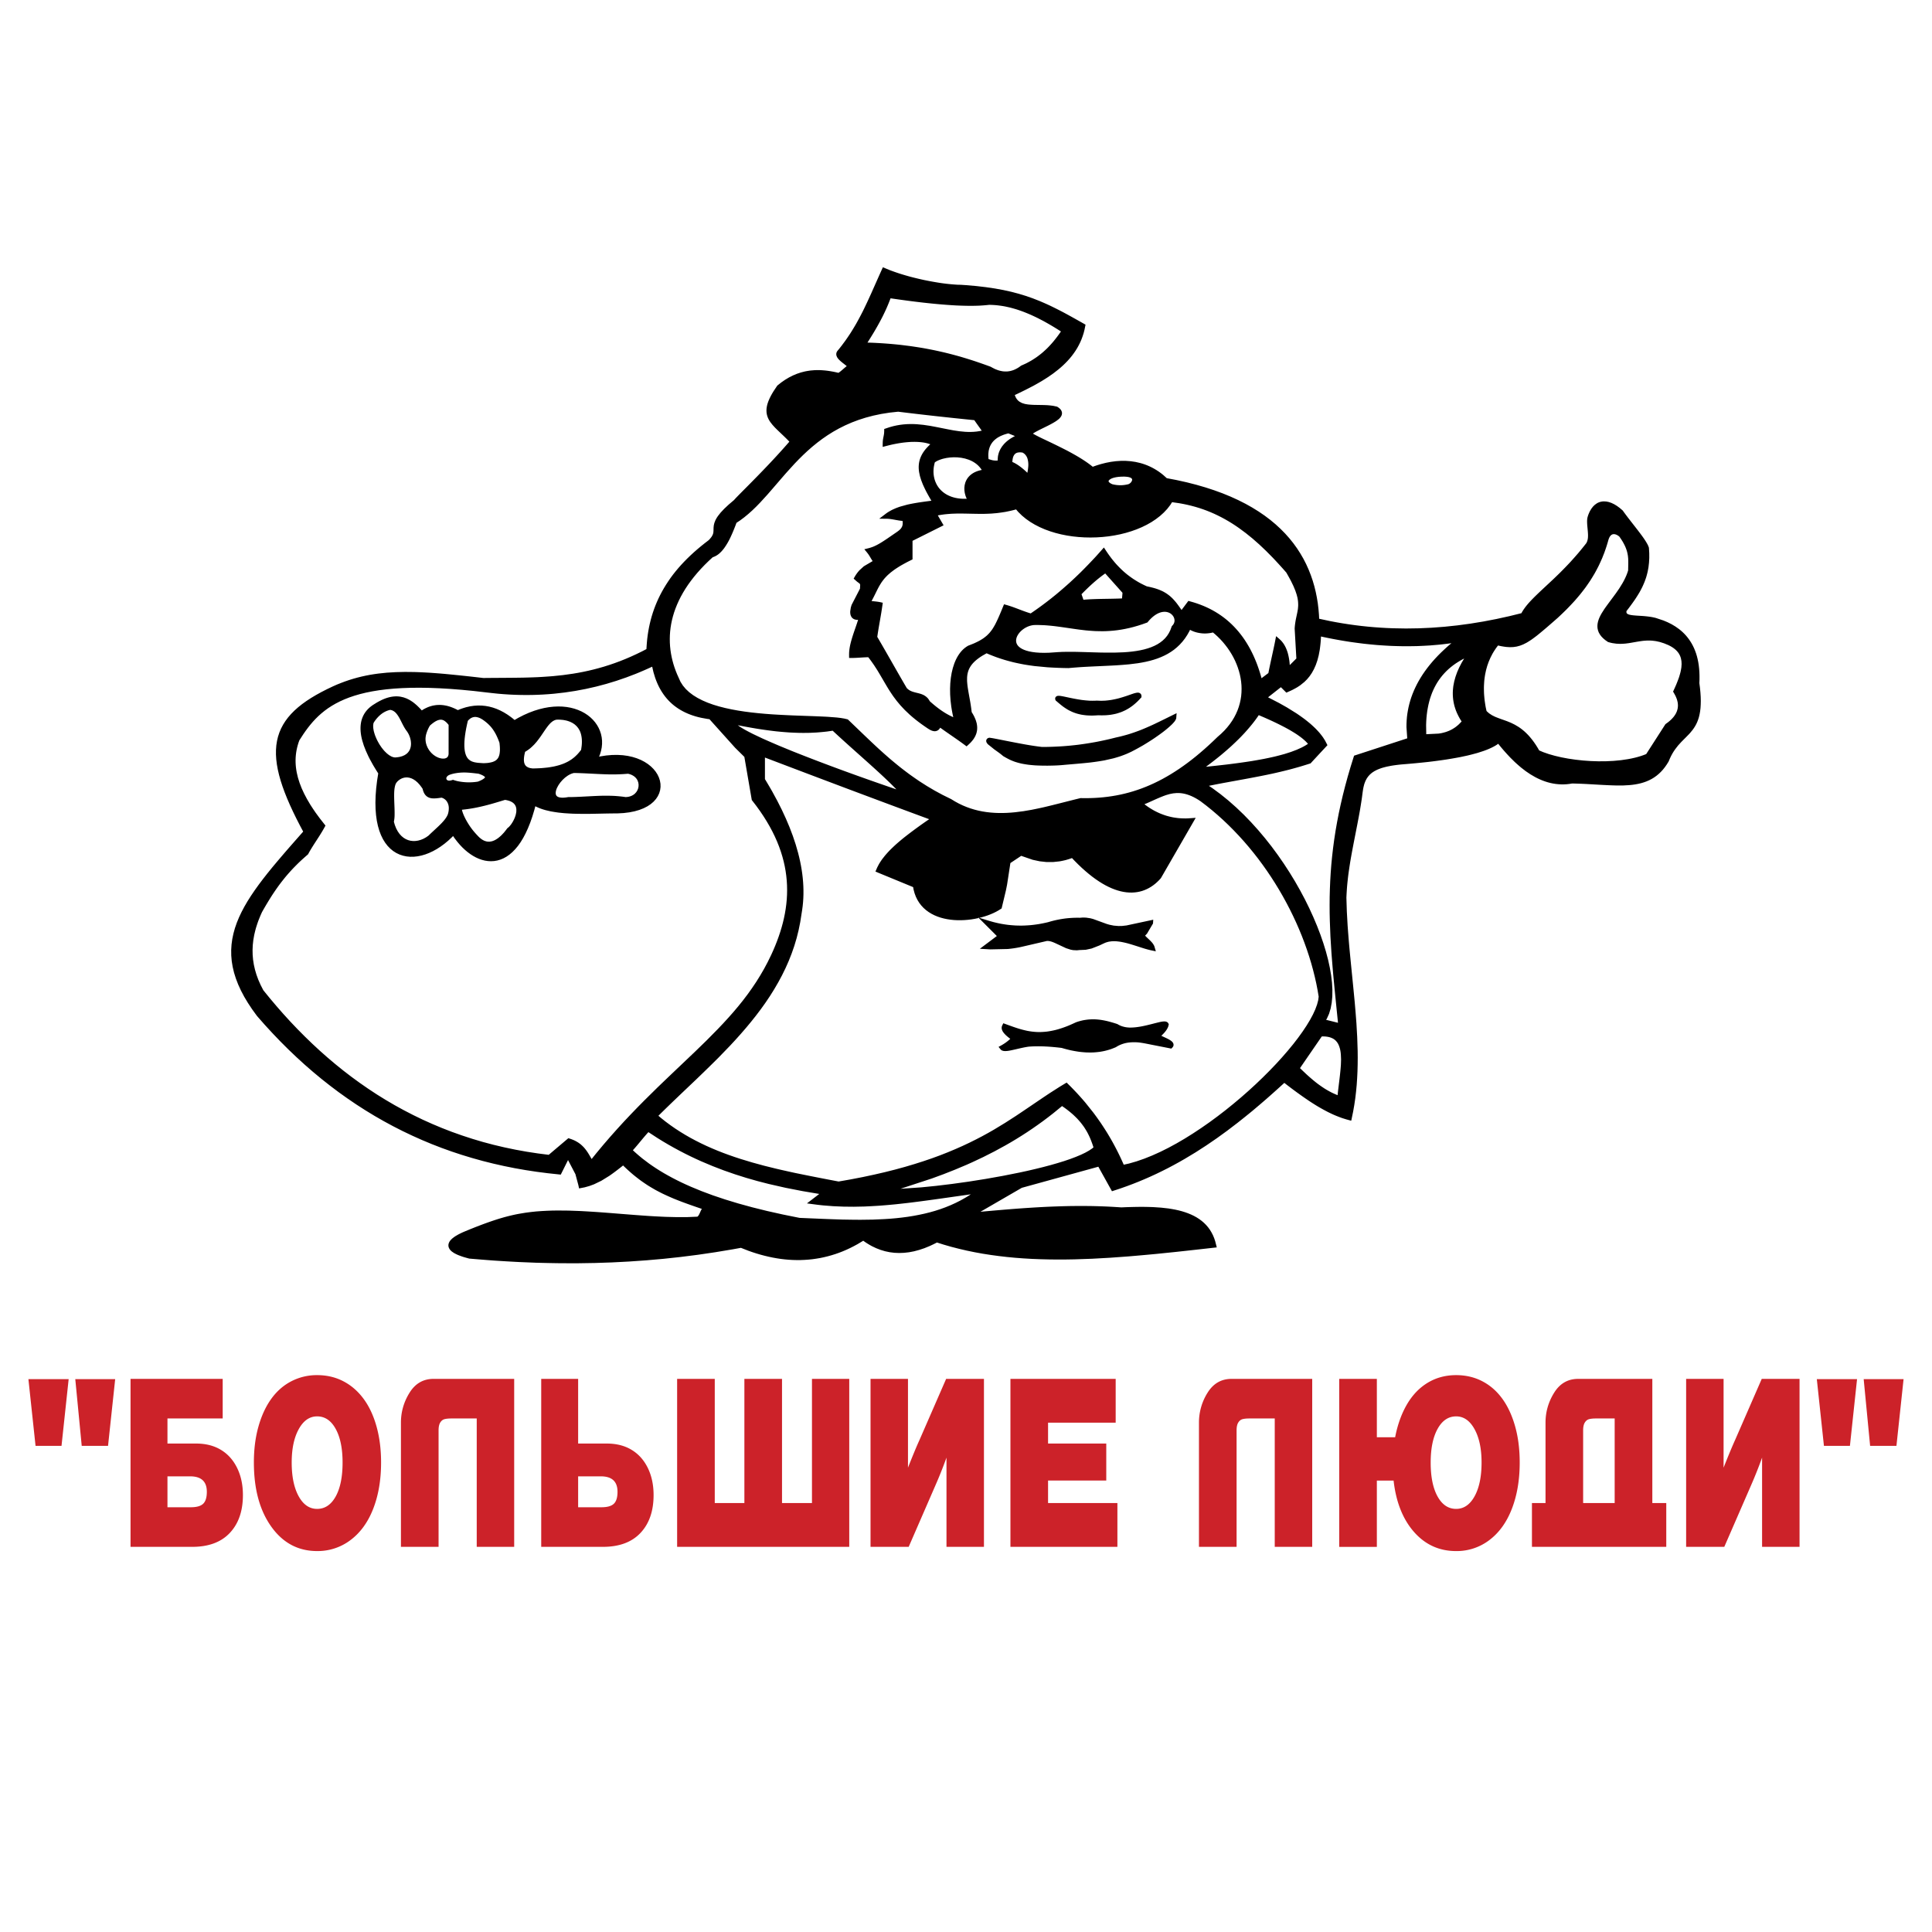
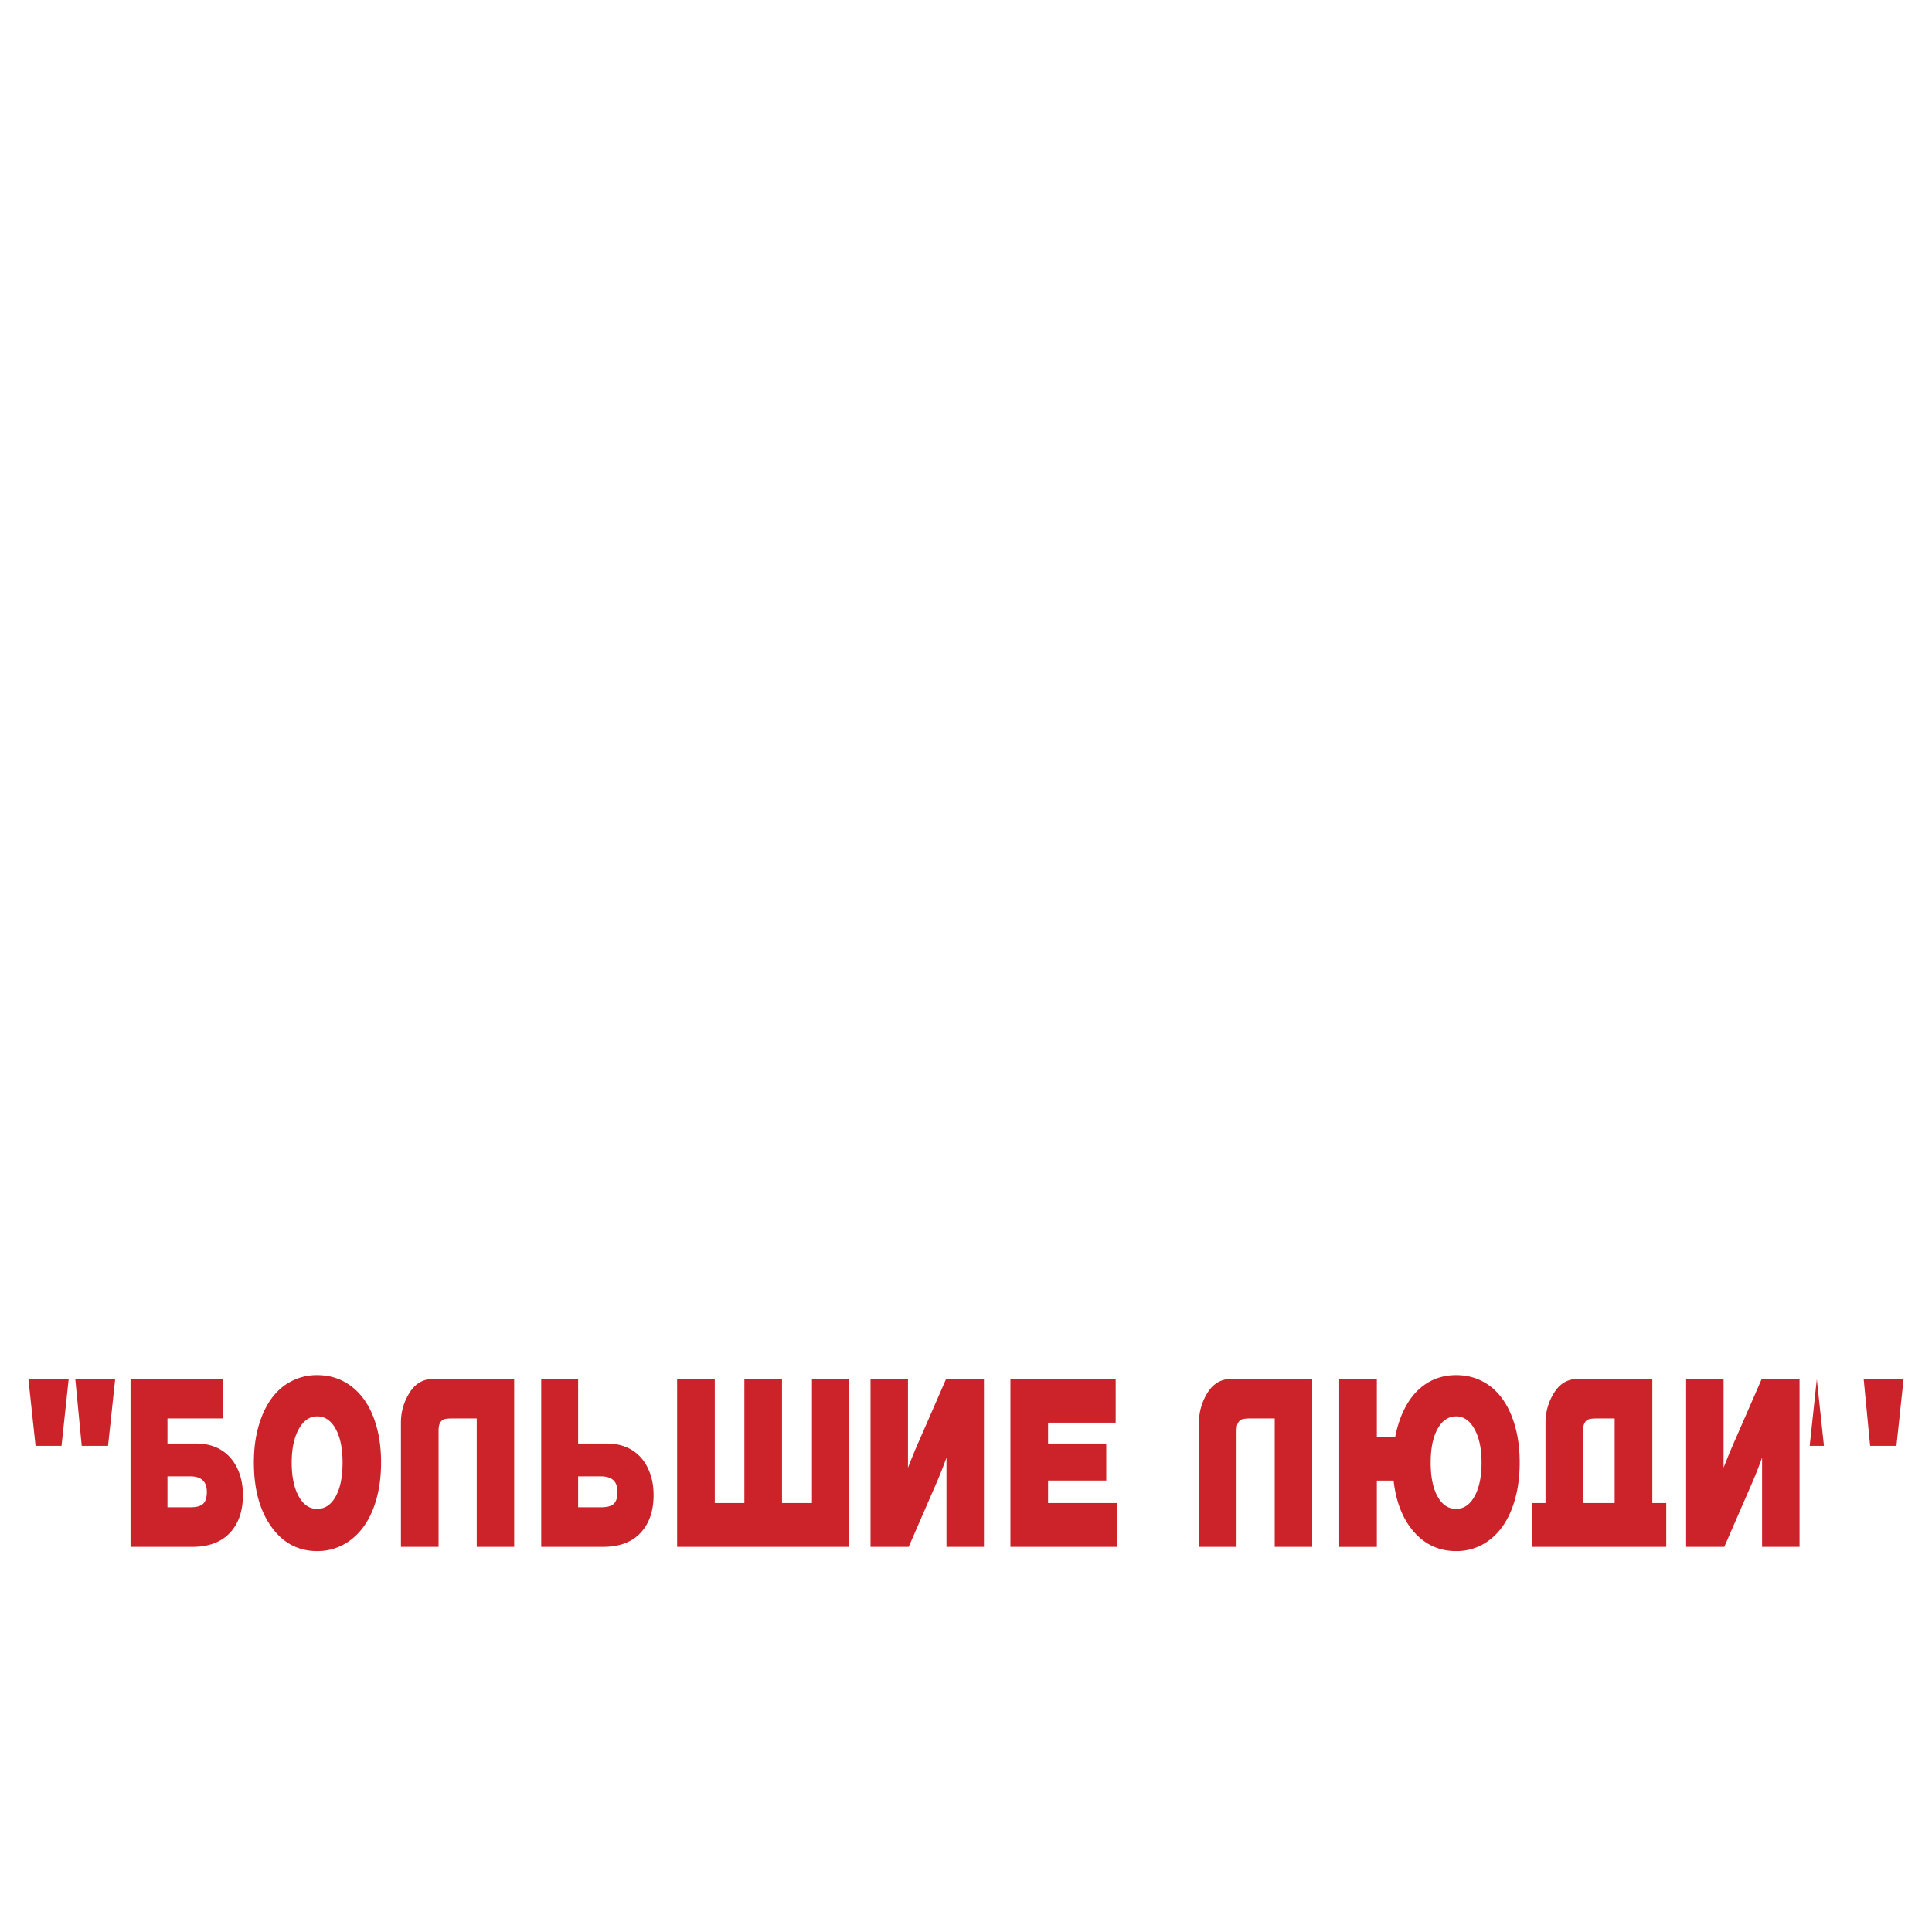
<svg xmlns="http://www.w3.org/2000/svg" width="2500" height="2500" viewBox="0 0 192.756 192.756">
  <g fill-rule="evenodd" clip-rule="evenodd">
    <path fill="#fff" d="M0 0h192.756v192.756H0V0z" />
-     <path d="M6.137 144.256h-2.59l-.713-6.66H6.85l-.713 6.66zm4.642 0H8.154l-.643-6.66h3.981l-.713 6.66zm2.243-6.684h9.196v3.949h-5.51v2.502h2.851c.962 0 1.791.209 2.486.631.695.42 1.234 1.025 1.617 1.811s.574 1.686.574 2.699c0 1.59-.435 2.848-1.304 3.773-.869.928-2.12 1.393-3.755 1.393h-6.153v-16.758h-.002zm3.686 9.723v3.084h2.329c.58 0 .991-.117 1.234-.35.243-.234.365-.631.365-1.191 0-1.029-.556-1.543-1.668-1.543h-2.26zm8.622-1.379c0-1.309.15-2.502.452-3.576s.724-1.996 1.269-2.758 1.21-1.354 1.999-1.764a5.509 5.509 0 0 1 2.59-.621c.974 0 1.852.209 2.634.621.782.41 1.451.996 2.008 1.752.556.756.984 1.674 1.286 2.758.302 1.084.452 2.279.452 3.588 0 1.729-.261 3.264-.782 4.604-.521 1.342-1.271 2.381-2.251 3.121a5.419 5.419 0 0 1-3.347 1.109c-1.888 0-3.414-.809-4.571-2.432-1.158-1.621-1.739-3.754-1.739-6.402zm3.773 0c0 1.402.232 2.523.695 3.365s1.078 1.262 1.842 1.262c.776 0 1.393-.412 1.852-1.238.458-.828.687-1.955.687-3.389 0-1.402-.228-2.521-.687-3.354-.458-.834-1.075-1.25-1.852-1.25-.754 0-1.364.422-1.834 1.273-.469.851-.703 1.96-.703 3.331zm22.198-8.344v16.758h-3.737v-12.809h-2.521c-.289 0-.521.023-.695.07s-.315.16-.426.34c-.11.178-.165.439-.165.781v11.617h-3.755v-12.387c0-1.076.287-2.072.861-2.992.573-.92 1.371-1.379 2.39-1.379h8.048v.001zm2.696 0h3.685v6.451h2.851c.963 0 1.791.209 2.486.631.695.42 1.234 1.025 1.617 1.811.382.785.573 1.686.573 2.699 0 1.59-.434 2.848-1.303 3.773-.869.928-2.121 1.393-3.755 1.393h-6.153v-16.758h-.001zm3.685 9.723v3.084h2.329c.58 0 .991-.117 1.234-.35.243-.234.365-.631.365-1.191 0-1.029-.556-1.543-1.668-1.543h-2.26zm23.329 2.664v-12.387h3.72v16.758H67.557v-16.758h3.755v12.387h2.955v-12.387h3.755v12.387h2.989zm5.842-12.387h3.737v8.857c.486-1.23.869-2.15 1.147-2.758l2.66-6.1h3.773v16.758h-3.738v-8.904a42.796 42.796 0 0 1-1.078 2.709l-2.694 6.195h-3.807v-16.757zm17.713 10.143v2.244h6.918v4.371h-10.672v-16.758h10.5v4.371h-6.746v2.08h5.807v3.691h-5.807v.001zm26.354-10.143v16.758h-3.738v-12.809h-2.52c-.289 0-.521.023-.695.07s-.316.16-.426.34c-.111.178-.166.439-.166.781v11.617h-3.754v-12.387a5.56 5.56 0 0 1 .859-2.992c.574-.92 1.371-1.379 2.391-1.379h8.049v.001zm8.275 5.821c.242-1.264.641-2.361 1.189-3.297.551-.934 1.244-1.65 2.078-2.15.834-.498 1.773-.748 2.816-.748.973 0 1.852.209 2.633.621.783.41 1.445.996 1.99 1.752s.967 1.674 1.27 2.758.451 2.279.451 3.588c0 1.729-.26 3.268-.781 4.615s-1.27 2.387-2.242 3.119a5.373 5.373 0 0 1-3.32 1.1c-1.68 0-3.08-.635-4.199-1.904-1.117-1.271-1.799-2.98-2.041-5.131h-1.67v6.615h-3.754v-16.758h3.754v5.82h1.826zm3.545 2.523c0 1.434.229 2.561.688 3.389.459.826 1.076 1.238 1.852 1.238.764 0 1.379-.42 1.842-1.262s.695-1.963.695-3.365c0-1.371-.234-2.48-.703-3.33-.471-.852-1.08-1.273-1.834-1.273-.775 0-1.393.416-1.852 1.25-.459.832-.688 1.951-.688 3.353zm15.211 4.043h3.146v-8.438h-1.859c-.289 0-.521.023-.695.07s-.314.16-.426.34c-.111.178-.166.439-.166.781v7.247zm6.903 0h1.391v4.371h-13.402v-4.371h1.355v-8.016c0-1.076.287-2.072.861-2.992.572-.92 1.371-1.379 2.389-1.379h7.406v12.387zm3.373-12.387h3.736v8.857c.488-1.23.871-2.15 1.148-2.758l2.66-6.1h3.771v16.758h-3.738v-8.904a44.026 44.026 0 0 1-1.076 2.709l-2.695 6.195h-3.807v-16.757h.001zm16.341 6.684h-2.592l-.711-6.66h4.014l-.711 6.66zm4.641 0h-2.625l-.643-6.66h3.98l-.712 6.66z" fill="#cc2229" />
-     <path d="M23.214 96.465l.136.576.183.584.229.596.276.604.325.615.375.627.425.641.48.66.77.875.774.842.786.82.796.795.808.77.819.748.831.723.842.699.854.674.865.652.876.625.888.604.9.578.911.555.923.529.934.506.946.482.958.457.97.434.981.41.993.385 1.005.361 1.017.336 1.029.312 1.04.289 1.053.264 1.064.24 1.076.217 1.088.191 1.1.168 1.113.143 1.294.139.725-1.451.737 1.406.291 1.082.074.34.563-.109.477-.135.458-.17.724-.35.806-.498c.469-.324.918-.672 1.364-1.027.334.332.684.645 1.043.947.236.191.475.377.719.559.238.17.479.334.725.494.243.15.487.295.736.436.25.135.5.266.754.391a29.7 29.7 0 0 0 1.045.469c.272.111.545.219.82.324.668.25 1.341.484 2.017.713-.134.197-.193.432-.318.633a.582.582 0 0 1-.128.143l-.976.041-1.074.004-1.1-.027a78.943 78.943 0 0 1-1.686-.088c-1.728-.115-3.452-.27-5.178-.393a109.26 109.26 0 0 0-1.713-.102l-1.125-.041-1.106-.01-.545.008-.538.02-.531.029-.524.039-.516.055-.507.066c-.278.045-.557.09-.834.141-.465.092-.921.203-1.377.328l-.351.102c-1.254.383-2.471.859-3.68 1.365a9.92 9.92 0 0 0-.508.248l-.28.164c-.118.08-.227.16-.336.252l-.09.088-.079.09-.067.094-.055.102-.04.105-.022.111-.003.113.018.111.037.107.054.1.067.092.079.086.09.078.212.146c.131.072.261.137.398.197.166.066.331.127.5.184.207.062.415.121.625.176.833.072 1.665.139 2.499.199.83.055 1.659.104 2.49.146l1.667.068c.837.023 1.673.041 2.511.051l1.682.002 1.688-.027 1.695-.057 1.702-.088 1.709-.119 1.716-.15 1.724-.186 1.731-.219 1.739-.256 1.748-.291.804-.146.75.293.408.143.407.131.406.119.405.107.403.096.402.084.4.072.399.061.398.047.396.035.396.023.394.01.393-.002.391-.016.389-.027.388-.039.386-.055.384-.064.382-.08.38-.092.378-.105.377-.117.375-.131.373-.145.371-.158.369-.172.366-.186.365-.197.574-.344c.276.205.568.381.871.547l.425.201.436.168.447.133.457.096.467.059.478.02.486-.018.496-.055.505-.096.513-.137.522-.174.531-.217c.242-.111.48-.225.717-.35l.661.209.769.221.776.199.782.182.787.162.795.145.801.125.807.109.812.094.818.078.826.062.834.049.838.033.846.021.854.01.859-.004.867-.014 1.756-.061 1.783-.1 1.814-.131c.926-.078 1.852-.16 2.777-.248l1.891-.193c1.391-.148 2.777-.305 4.166-.461l-.154-.604-.105-.316-.125-.299-.145-.279-.16-.264-.18-.246-.197-.229-.213-.213-.229-.195-.242-.18-.256-.164-.27-.15-.281-.135-.293-.121-.303-.109-.314-.098-.324-.086-.334-.074-.344-.064-.352-.057-.727-.082-.756-.051a38.58 38.58 0 0 0-1.178-.027c-.547.004-1.092.016-1.637.035l-.404.018a82.525 82.525 0 0 0-1.414-.084c-.475-.02-.951-.035-1.428-.047a78.61 78.61 0 0 0-2.379 0c-.795.018-1.586.045-2.379.082-.951.049-1.9.109-2.85.18-1.203.092-2.406.197-3.607.307l4.129-2.391 7.635-2.105 1.359 2.447.824-.271.621-.219.613-.229.605-.24.598-.25.592-.26.584-.27.578-.281.57-.287.564-.299.559-.307.553-.316 1.086-.654 1.066-.688 1.045-.715 1.027-.744 1.01-.77c.502-.393.996-.791 1.488-1.195.49-.41.977-.824 1.459-1.244.59-.518 1.174-1.041 1.754-1.572a42.667 42.667 0 0 0 2.488 1.812c.271.178.545.352.822.52.34.201.682.391 1.031.57.207.104.412.199.623.295.275.117.549.225.832.324l.418.129.463.125.189-.912.115-.658.098-.664.078-.666.064-.67.045-.674.033-.676.018-.678.006-.682-.006-.684-.045-1.373-.078-1.381c-.051-.695-.107-1.389-.168-2.082-.174-1.863-.373-3.723-.545-5.585-.061-.697-.115-1.395-.166-2.093l-.078-1.391-.043-1.38c.014-.333.033-.665.057-.998.037-.443.084-.884.139-1.326.061-.44.125-.878.197-1.316.279-1.643.633-3.271.928-4.911.076-.439.148-.879.213-1.32.055-.384.094-.771.17-1.151l.072-.287c.043-.131.09-.255.146-.381l.121-.224.145-.202.168-.183.195-.167.227-.151.262-.137a6.16 6.16 0 0 1 .463-.18 8.72 8.72 0 0 1 .555-.149l.424-.083c.406-.066.811-.116 1.221-.148.82-.065 1.639-.143 2.455-.233.6-.07 1.195-.149 1.791-.238.484-.077.965-.16 1.445-.253l.699-.15c.334-.08.662-.166.992-.259l.609-.197.285-.106.271-.112.256-.118.24-.124.223-.131.178-.123c.383.485.791.946 1.219 1.393l.42.414c.213.198.43.388.652.575l.451.348.465.315.479.279.244.125.248.114.25.104.256.093.258.081.26.068.266.056.268.042.27.028.275.015h.275l.281-.015.281-.031.256-.042c.4.009.799.022 1.197.04 1.086.055 2.172.136 3.26.159l.646-.003.619-.035.299-.031.293-.042.287-.054.279-.066.271-.081.266-.095.258-.112.252-.129.242-.146.234-.166.225-.185.217-.205.209-.226.197-.248.189-.269.188-.302.127-.305.125-.259.129-.238.135-.219.139-.203.283-.366.295-.326c.293-.302.598-.594.885-.903l.273-.331.129-.18.121-.192.113-.205.102-.221.09-.237.08-.256.064-.275.053-.297.037-.32.021-.345.008-.372-.01-.4-.027-.431-.045-.464-.061-.475.014-.363v-.373l-.012-.359-.025-.345-.037-.33-.049-.317-.062-.304-.072-.29-.084-.278-.096-.266-.104-.252-.115-.241-.123-.229-.133-.218-.141-.206-.148-.196-.154-.184-.162-.174-.168-.164-.174-.154-.178-.145-.371-.262-.383-.228-.395-.197-.4-.169-.766-.255a7.363 7.363 0 0 0-.486-.103c-.262-.04-.521-.068-.785-.09-.387-.027-.777-.039-1.162-.092-.154-.027-.322-.054-.447-.154l-.035-.047a.332.332 0 0 1-.016-.202c.295-.382.582-.769.855-1.168.152-.229.297-.46.438-.697.1-.177.193-.355.283-.537.088-.185.166-.369.242-.558l.137-.387c.061-.202.113-.402.16-.607l.078-.426.051-.445.027-.465-.002-.487-.033-.542c-.033-.1-.07-.191-.115-.287-.223-.425-.508-.812-.795-1.194-.564-.748-1.162-1.471-1.705-2.234l-.301-.256-.277-.203-.271-.165-.268-.128-.262-.091-.26-.053-.252-.014-.123.008-.121.019-.119.028-.115.039-.111.048-.105.059-.199.143-.18.176-.16.207-.141.235c-.113.23-.213.466-.264.718-.012.088-.02.173-.023.262-.006.49.088.974.092 1.464l-.006.169a1.482 1.482 0 0 1-.115.5l-.062.11c-.26.332-.525.659-.797.982-.258.299-.52.594-.785.886-.33.353-.664.698-1.006 1.04-.236.232-.473.461-.713.689-.617.582-1.246 1.152-1.852 1.747-.49.493-.982 1.012-1.311 1.628l-1.199.295-1.303.286-1.297.249-1.295.212-1.291.174-1.289.136-1.283.097-1.281.058-1.277.019-1.276-.022-.635-.026-.635-.036-.635-.046-.633-.056-.633-.067-.631-.077-.631-.088-.629-.098-.629-.108-.627-.119-1.07-.229-.018-.386-.049-.579-.068-.577-.094-.574-.115-.57-.139-.566-.164-.56-.191-.554-.217-.548-.244-.54-.273-.533-.303-.523-.332-.514-.363-.503-.395-.493-.428-.48-.461-.468-.494-.455-.529-.441-.564-.426-.602-.411-.639-.396-.676-.379-.715-.361-.754-.344-.793-.326-.836-.306-.877-.287-.92-.267-.963-.246-1.008-.224-.979-.188-.357-.32-.213-.169-.217-.158-.221-.146-.225-.135-.227-.124-.229-.112-.232-.102-.234-.091-.236-.081-.24-.07-.482-.111-.486-.072-.492-.036h-.494l-.494.033-.496.065-.492.095-.49.124c-.279.082-.555.169-.828.272-.789-.638-1.682-1.146-2.576-1.622a63.563 63.563 0 0 0-1.961-.965c-.457-.217-.92-.43-1.361-.68l-.072-.044c.227-.152.473-.277.715-.401.545-.272 1.104-.522 1.613-.854l.225-.169.098-.09.086-.097.074-.105.057-.118.031-.131v-.14l-.039-.137-.068-.125-.094-.11-.117-.099-.164-.109-.387-.083a8.808 8.808 0 0 0-.531-.061c-.461-.027-.92-.025-1.379-.035a8.983 8.983 0 0 1-.615-.042l-.273-.046a2.938 2.938 0 0 1-.359-.114l-.201-.11-.09-.066-.084-.076-.076-.085-.07-.098-.064-.111-.057-.125-.039-.109a40.319 40.319 0 0 0 1.885-.939c.291-.159.576-.323.861-.492l.557-.352.535-.372.51-.396.246-.208.236-.214.229-.222.221-.229.211-.237.201-.245.189-.253.18-.262.168-.27.154-.28.143-.289.129-.298.113-.308.102-.317.084-.328.104-.51c-.752-.427-1.504-.851-2.266-1.258a40.983 40.983 0 0 0-1.326-.664 33.876 33.876 0 0 0-.992-.438l-.674-.264-.693-.242-.719-.219-.75-.197-.789-.175-.834-.152-.889-.131-.952-.112-1.015-.089-.541-.036-.311-.007a18.976 18.976 0 0 1-1.842-.194 32.348 32.348 0 0 1-1.517-.277c-.447-.097-.89-.202-1.333-.317a30.51 30.51 0 0 1-1.06-.309 25.822 25.822 0 0 1-1.013-.354l-.704-.289c-.39.858-.769 1.721-1.153 2.581-.27.6-.547 1.196-.838 1.786-.213.421-.434.837-.665 1.249-.192.333-.39.66-.596.984-.162.246-.327.488-.497.729l-.358.482c-.139.178-.276.36-.426.529l-.049.074-.038.08-.022.085-.008.086.006.084.018.079.06.142.082.123c.248.304.581.517.879.767-.282.215-.529.473-.824.67a10.997 10.997 0 0 0-1.231-.224c-.193-.02-.384-.035-.578-.044a11.249 11.249 0 0 0-.581.003l-.388.032a8.885 8.885 0 0 0-.584.097l-.39.1-.389.13-.389.162-.389.195-.388.23-.386.266-.41.325-.383.575-.152.254-.132.242-.113.23-.095.221-.077.212-.059.205-.041.197-.024.191-.006.185.01.18.027.173.043.167.058.161.071.155.083.149.094.145.218.279.25.274c.469.474.974.914 1.43 1.4-1.38 1.597-2.85 3.111-4.337 4.607-.269.27-.538.54-.804.812-.127.131-.255.263-.374.401l-.54.46-.447.42-.349.373-.264.333-.104.153-.087.146-.072.139-.102.261-.057.237-.023.212c-.008.189 0 .376-.032.562l-.043.142a1.873 1.873 0 0 1-.139.252l-.169.209-.104.108-.378.29-.381.305-.367.307-.353.309-.339.312-.325.314-.311.316-.298.319-.284.321-.271.324-.258.327-.245.33-.228.334-.219.336-.207.338-.194.341-.182.344-.17.348-.158.35-.146.354-.135.356-.124.36-.112.363-.101.366-.09.369-.08.373-.069.376-.059.379-.048.383c-.034.341-.062.681-.08 1.023l-.439.229-.559.272-.553.253-.547.235-.542.216-.538.199-.533.182-.529.167-.524.15-.521.137-.517.123-.514.11-.511.098-.508.086-1.009.141-1 .104c-.497.04-.992.073-1.49.1-.494.021-.988.037-1.482.048-1.317.023-2.634.021-3.95.036a165.172 165.172 0 0 0-3.913-.415 78.82 78.82 0 0 0-1.531-.117c-.485-.027-.969-.05-1.455-.065l-.933-.01-.907.021-.884.053-.864.09-.425.06-.422.069-.418.081-.415.092-.413.103-.41.115-.408.126-.406.139-.404.152-.404.161-.403.179-.594.283-.561.287-.528.291-.495.296-.463.302-.43.309-.398.317-.365.326-.333.336-.301.347-.268.359-.235.371-.202.384-.168.398-.135.411-.101.426-.068.44-.034.455-.002.469.03.485.062.501.094.519.125.537.156.557.187.576.217.596.247.618.277.641.307.664.336.689.366.714.312.585c-.525.597-1.05 1.193-1.573 1.792-.515.596-1.024 1.194-1.528 1.799l-.468.578-.445.568-.422.56-.396.553-.371.547-.346.544-.314.54-.285.538-.253.536-.221.536-.186.537-.15.54-.114.542-.075.547-.035.551.006.557.048.563.093.569zm105.35-23.695c.275.158.545.32.811.494.184.125.361.253.537.39.113.093.223.188.33.288.09.088.174.177.256.271l-.18.118-.215.126-.232.122-.51.23-.568.214-.619.198c-.338.095-.676.184-1.016.267-.367.084-.734.162-1.104.235-.391.073-.781.143-1.174.208a71.95 71.95 0 0 1-2.49.344c-.689.081-1.381.156-2.072.227a39.63 39.63 0 0 0 1.49-1.16c.35-.292.695-.59 1.033-.896.326-.301.645-.608.957-.925l.359-.379c.512-.565 1.006-1.154 1.43-1.791 1.015.427 2.015.886 2.977 1.419zm.938-12.791c.012.142.02.279.018.421a5.553 5.553 0 0 1-.031.387c-.057.361-.145.715-.215 1.073-.039.218-.07.433-.092.653l-.014.195.17 2.99-.658.658a5.888 5.888 0 0 0-.211-1.25 4.37 4.37 0 0 0-.186-.488 3.657 3.657 0 0 0-.193-.353 3.425 3.425 0 0 0-.238-.312c-.168-.174-.354-.326-.535-.484-.055.276-.107.553-.164.829-.197.953-.422 1.9-.607 2.854l-.682.512a15.82 15.82 0 0 0-.506-1.544l-.145-.353-.15-.343-.16-.334-.166-.325-.176-.314-.184-.306-.189-.296-.199-.286-.207-.276-.215-.267-.223-.257-.23-.248-.238-.237-.246-.228-.254-.218-.262-.208-.271-.198-.277-.188-.285-.178-.293-.168-.301-.158-.307-.147-.316-.138-.324-.128-.33-.118-.338-.108-.508-.144-.682.91c-.168-.25-.342-.494-.527-.732a7.104 7.104 0 0 0-.363-.411 4.938 4.938 0 0 0-.291-.268 5.482 5.482 0 0 0-.316-.234 5.4 5.4 0 0 0-.346-.203 6.705 6.705 0 0 0-.387-.173 7.24 7.24 0 0 0-.43-.147 10.026 10.026 0 0 0-.805-.193 11.847 11.847 0 0 1-.697-.344 10.9 10.9 0 0 1-.65-.394 11.74 11.74 0 0 1-.588-.427c-.137-.11-.27-.223-.402-.339-.25-.228-.484-.464-.713-.714a13.992 13.992 0 0 1-.416-.496c-.193-.248-.375-.5-.549-.76l-.266-.402c-.275.311-.549.621-.828.928a52.36 52.36 0 0 1-1.48 1.535c-.363.354-.729.701-1.102 1.042-.449.404-.902.798-1.367 1.184l-.467.377a34.503 34.503 0 0 1-2.059 1.51c-.609-.179-1.195-.429-1.791-.642a13.224 13.224 0 0 0-.574-.186l-.297-.083c-.275.671-.543 1.35-.875 1.996a6.992 6.992 0 0 1-.307.515 5.817 5.817 0 0 1-.256.33 4.423 4.423 0 0 1-.289.292 5.37 5.37 0 0 1-.34.266c-.135.089-.27.171-.408.25-.162.084-.326.163-.492.239-.203.086-.407.167-.613.245l-.178.11-.158.116-.149.129-.141.142-.133.153-.124.165-.116.174-.108.185-.1.195-.092.203-.084.212-.145.449-.115.479-.084.507-.053.532-.022.553.008.573.04.589.071.602c.056.358.119.712.201 1.065-.875-.381-1.641-.962-2.347-1.596a1.737 1.737 0 0 0-.22-.323l-.151-.136a2.102 2.102 0 0 0-.241-.155 2.864 2.864 0 0 0-.25-.104c-.311-.101-.634-.149-.941-.265a2.201 2.201 0 0 1-.202-.097 1.407 1.407 0 0 1-.292-.235c-.992-1.693-1.945-3.409-2.939-5.103.111-.79.262-1.576.392-2.363.057-.347.108-.694.157-1.042-.128-.029-.255-.059-.385-.082-.244-.041-.489-.059-.734-.089.248-.442.455-.906.691-1.355.097-.175.197-.344.307-.511.089-.127.182-.249.28-.369.113-.129.229-.249.352-.369l.287-.25.338-.256c.203-.14.408-.272.619-.401.256-.148.513-.288.775-.425l.438-.218v-1.852l3.099-1.549-.576-.989c.228-.042.455-.076.685-.106a17.9 17.9 0 0 1 .732-.061l.479-.016c.89-.009 1.779.037 2.667.03.26-.005.52-.015.781-.029l.541-.046c.287-.034.568-.074.854-.122.361-.07.717-.148 1.07-.246l.221.257.367.359.4.33.432.303.459.274.484.247.506.22.527.193.545.167.559.14.572.114.582.088.59.062.594.037.598.011.6-.014.596-.039.592-.064.584-.09.576-.114.564-.14.55-.166.531-.189.514-.215.492-.24.469-.266.439-.291.412-.316.379-.342.346-.368.307-.395.174-.275.695.099.414.075.406.085.4.096.395.106.389.117.383.128.377.138.371.149.367.16.363.171.359.181.355.192.354.203.35.214.346.225.344.236.684.505.678.548.674.593.672.637.674.682c.346.365.684.733 1.02 1.107l.328.374c.162.281.32.563.471.851l.242.5.184.444.133.394.09.35.048.316zm-17.514-.79c-.012.172-.031.344-.043.516-1.283.06-2.57.02-3.85.132-.066-.183-.125-.369-.193-.551.732-.749 1.508-1.47 2.367-2.073.572.644 1.148 1.284 1.721 1.929l-.002.047zm36.242 11.372c-.039-.221-.072-.44-.104-.662a16.371 16.371 0 0 1-.061-.664c-.01-.221-.014-.44-.014-.661.006-.22.018-.436.035-.655.023-.217.053-.431.09-.646l.09-.424.117-.418.146-.411.174-.403.203-.395c.168-.286.346-.562.553-.821.275.067.553.114.834.148l.357.021.342-.013.332-.05.326-.088.322-.125.324-.163a9.15 9.15 0 0 0 .5-.315c.184-.13.363-.263.541-.401.709-.567 1.391-1.17 2.074-1.768.301-.278.594-.56.885-.848.275-.281.545-.566.811-.858.189-.217.377-.435.561-.658.176-.222.35-.445.52-.673.164-.229.322-.459.479-.694.15-.237.295-.476.438-.718.137-.247.268-.494.395-.747.123-.257.24-.516.354-.778l.213-.539c.146-.407.285-.818.396-1.237.07-.224.164-.469.391-.575.234-.085.473.034.66.174l.051.044c.121.168.232.337.338.513.09.157.172.312.246.476.061.142.113.282.16.429.047.165.082.325.107.494.012.096.021.19.029.287.021.389 0 .777-.004 1.167l-.078.245-.104.27-.119.266-.131.261-.143.257-.309.5-.334.483c-.383.527-.781 1.042-1.154 1.575l-.27.425-.117.21-.102.21-.084.21-.064.211-.043.213-.016.214.012.215.045.214.076.209.113.203.145.195.18.188.213.181.277.194.24.066.199.044.387.055.373.018c.178-.003.354-.012.533-.027l.34-.043c.494-.078.984-.181 1.482-.237l.336-.023c.176-.003.348.001.525.012l.371.047.391.087.418.133.424.175.184.092.166.096.152.1.135.104.121.106.107.109.094.113.082.115.068.119.061.123.047.126.039.13.051.273.014.291-.021.309a5.83 5.83 0 0 1-.09.492c-.045.177-.096.349-.15.522-.088.248-.182.489-.281.731-.1.231-.203.459-.309.688.092.153.178.303.256.461.049.109.092.216.131.329.031.105.055.206.076.313.014.101.021.197.023.299a3.044 3.044 0 0 1-.029.286 2.615 2.615 0 0 1-.078.279 2.863 2.863 0 0 1-.131.274 3.413 3.413 0 0 1-.186.271 4.139 4.139 0 0 1-.244.269 4.772 4.772 0 0 1-.303.264l-.277.204c-.639.994-1.277 1.988-1.918 2.982l-.211.085-.295.103-.307.093-.32.084-.332.075-.342.066-.707.105-.736.07-.754.037-.766.005-.768-.025-.762-.054-.746-.081-.725-.106-.691-.13-.652-.152-.605-.172-.547-.19-.412-.174-.146-.252-.189-.301-.191-.278-.191-.255-.191-.234-.191-.214-.193-.195-.191-.178-.191-.16-.191-.146-.191-.131-.377-.224-.367-.181-.357-.148c-.424-.16-.855-.294-1.271-.474l-.271-.136-.252-.162a2.928 2.928 0 0 1-.303-.266l-.081-.375zM96.647 47.566l-.089.109-.078.114-.067.118-.058.121-.047.125-.065.255-.029.259.005.26.037.257.066.252c.039.112.08.218.131.325l-.4.002-.243-.017-.232-.028-.221-.04-.21-.051-.199-.062-.188-.072-.178-.081-.167-.09-.157-.099-.147-.107-.136-.115-.126-.121-.116-.129-.105-.135-.096-.142-.085-.147-.075-.153-.065-.158-.055-.163-.044-.167-.034-.171-.024-.174-.013-.178-.002-.181.009-.183.02-.185c.027-.165.059-.323.104-.484.243-.178.539-.28.825-.364l.333-.074.355-.049.37-.021.377.009.378.042.372.076.358.112.172.069.166.079.161.089.152.099.146.109.137.119c.141.143.275.29.379.463a3.192 3.192 0 0 0-.547.158l-.152.067-.141.076-.13.083-.12.09-.11.097-.102.107zm34.818 27.828l.975-1.048-.24-.462-.197-.309a7.864 7.864 0 0 0-.354-.458 10.03 10.03 0 0 0-.422-.454c-.16-.154-.322-.303-.488-.45a18.403 18.403 0 0 0-.555-.448 20.445 20.445 0 0 0-.838-.594l-.951-.592-.787-.443-1.094-.565 1.281-1.009.543.543c.211-.091.418-.182.623-.282.156-.08.307-.163.459-.251l.295-.193.422-.339.266-.264.248-.297.229-.333.207-.373.186-.415.16-.459.133-.506.105-.557c.062-.442.109-.885.123-1.332a46.98 46.98 0 0 0 2.887.535c.451.065.904.125 1.357.181.449.05.9.095 1.352.134.447.034.896.062 1.346.085.445.018.891.029 1.336.036.443 0 .885-.004 1.328-.015.441-.017.879-.039 1.318-.067l.873-.075c.406-.043.811-.091 1.217-.146-.357.292-.695.609-1.029.926l-.309.309-.293.311-.277.312-.262.314-.248.315-.232.317-.219.318-.203.32-.189.321-.176.323-.16.324-.148.325-.133.326-.121.327-.105.328-.092.329-.08.33-.066.331-.055.331-.041.332-.027.333-.016.333-.004.333.078 1.123-5.305 1.73-.346 1.108-.283.967-.258.948-.236.931-.213.914-.193.898-.17.883-.152.87-.131.857-.113.845-.096.835-.08.826-.062.817-.047.81-.033.803-.021.798-.006.793.004.791.018.788.061 1.574.098 1.578c.061.798.125 1.594.197 2.391.145 1.543.303 3.084.459 4.625-.395-.1-.791-.197-1.186-.297l.076-.119.219-.484.16-.535.107-.58.057-.621.008-.664-.039-.699-.086-.732-.131-.764-.172-.79-.215-.815-.256-.836-.295-.854-.334-.869-.371-.88-.406-.889-.441-.893-.477-.895-.508-.893-.541-.887-.57-.877-.6-.866-.627-.85-.656-.831-.682-.809-.707-.783-.73-.754-.754-.72-.775-.685-.797-.645-.816-.603-.334-.222a74.11 74.11 0 0 1 1.678-.326c1.539-.284 3.082-.552 4.613-.881.57-.126 1.137-.26 1.701-.404.348-.092.693-.187 1.039-.286a55.15 55.15 0 0 0 1.115-.345c.232-.256.469-.511.705-.766zm-30.674-31.618a5.171 5.171 0 0 0-.316.235 4.161 4.161 0 0 0-.273.257 4.41 4.41 0 0 0-.229.279 3.762 3.762 0 0 0-.182.298 3.638 3.638 0 0 0-.135.315c-.033.11-.061.216-.084.329a3.21 3.21 0 0 0-.031.339v.114a1.656 1.656 0 0 1-.646-.057c-.09-.025-.18-.055-.268-.082a3.902 3.902 0 0 1-.021-.484c.008-.12.02-.234.037-.353.023-.109.051-.212.086-.319.037-.1.08-.191.129-.287.055-.09.111-.173.176-.258a2.58 2.58 0 0 1 .225-.231 3.41 3.41 0 0 1 .273-.205c.109-.065.217-.123.33-.178l.25-.103c.164-.057.326-.107.496-.146.217.091.436.178.654.266a5.796 5.796 0 0 0-.471.271zm.713 1.385c.115-.027.217-.032.334-.028.061.005.121.011.18.021.074.038.137.082.201.135a1.088 1.088 0 0 1 .287.445 2.148 2.148 0 0 1 .088.742 4.648 4.648 0 0 1-.096.695 7.341 7.341 0 0 0-.543-.485c-.293-.232-.607-.449-.953-.595l.006-.092c.027-.288.084-.597.34-.77a.745.745 0 0 1 .156-.068zm10.367 2.395l.334-.004.264.022c.154.027.361.061.461.195.049.09.014.177-.029.261a.631.631 0 0 1-.318.277 3.535 3.535 0 0 1-.605.099 3.29 3.29 0 0 1-1.002-.096c-.129-.057-.266-.123-.352-.24-.039-.07-.02-.103.031-.164.18-.178.453-.245.693-.294a4.02 4.02 0 0 1 .33-.042l.193-.014zm-8.377 14.797l.664.022c.324.022.645.05.967.085.848.102 1.689.239 2.535.354l.65.077c.336.032.668.057 1.004.075l.697.012.357-.009.363-.02.373-.031.381-.044.389-.058.396-.073.408-.088.418-.105.428-.123.439-.141.51-.182.219-.253.17-.173.168-.149.162-.126.16-.105.156-.086.148-.066.145-.05.139-.033.133-.019.127-.005.119.007.113.019.107.029.1.038.092.047.086.055.146.13.111.15.074.164.033.169.002.085-.008.085-.02.084-.031.084-.043.083-.059.083-.113.128-.143.388-.15.3-.176.271-.203.245-.23.221-.254.198-.277.177-.303.157-.322.137-.346.119-.361.102-.381.085-.396.07-.408.056-.422.043-.43.031-.887.032c-.455.004-.908.001-1.361-.005-.895-.022-1.787-.055-2.68-.073-.41-.003-.818-.001-1.23.009l-.383.019-.895.062-.486.011-.443-.01-.398-.029-.357-.046-.316-.061-.277-.075-.238-.086-.201-.095-.166-.103-.133-.107-.104-.11-.076-.111-.053-.113-.033-.116-.014-.119.002-.123.023-.127.039-.13.059-.132.074-.132.092-.129.105-.126.121-.12.131-.112.145-.104.152-.094.16-.081.166-.069.172-.054.174-.039.174-.022.329-.006zM88.099 43.826c-.037.255-.032.503-.034.762.301-.078.601-.156.903-.227.366-.079.731-.146 1.104-.197.28-.035.558-.06.84-.074l.313-.006c.535.006 1.086.05 1.59.243a5.622 5.622 0 0 0-.489.511l-.122.158-.11.16-.098.163-.085.165-.073.168-.061.171-.048.174-.036.177-.023.18-.011.183.001.186.013.188.025.191.083.393.125.408.166.427c.103.23.21.456.323.681.17.32.346.635.531.946-.146.021-.292.039-.438.058-.668.089-1.329.187-1.986.337l-.681.189a9.323 9.323 0 0 0-.492.181l-.314.142a6.374 6.374 0 0 0-.442.251l-.138.095-.71.539.831.01c.502.027.989.176 1.49.213.03.185.026.365-.037.542a.962.962 0 0 1-.228.326c-.175.163-.382.291-.578.427l-.685.47c-.446.3-.896.598-1.395.805a4.272 4.272 0 0 1-.427.142l-.461.115c.14.171.286.337.414.519.148.215.267.448.414.663l-.879.518-.432.393a3.833 3.833 0 0 0-.357.456c-.081.125-.153.254-.227.382l.333.298.252.187c.043.048.057.09.067.153l-.02.365-.84 1.626-.074.257-.058.367-.002.118.008.115.02.113.036.109.053.104.073.096.093.08.108.061.119.04c.09.015.183.03.276.021-.081.264-.171.526-.262.787-.203.583-.403 1.163-.536 1.767a5.849 5.849 0 0 0-.092.633c-.012.207-.009.411-.006.619.144 0 .287 0 .431-.003.495-.012.987-.063 1.481-.072.211.269.408.545.6.828l.289.448c.401.655.773 1.327 1.177 1.98.144.225.291.445.443.664l.335.446.377.451.429.456.488.463.269.234.287.236.306.239.326.241.346.243c.208.139.403.285.633.384.102.039.193.062.302.07l.103-.004a.625.625 0 0 0 .28-.119.785.785 0 0 0 .187-.23c.788.571 1.603 1.103 2.385 1.681l.247.184c.14-.127.279-.251.411-.387a3.73 3.73 0 0 0 .288-.351c.059-.091.113-.182.164-.279.045-.097.084-.192.117-.295.029-.104.049-.203.066-.31.01-.109.014-.213.01-.323a3.093 3.093 0 0 0-.043-.333 3.971 3.971 0 0 0-.1-.343 5.26 5.26 0 0 0-.152-.355 5.373 5.373 0 0 0-.252-.443 19.56 19.56 0 0 0-.14-.988c-.09-.521-.193-1.04-.269-1.563a9.163 9.163 0 0 1-.053-.575l.004-.354.016-.168.025-.164.037-.159.048-.156.061-.153.075-.151.089-.149.106-.148.124-.149.143-.148.162-.148.186-.149.207-.15.232-.15.434-.246c.33.145.664.275 1.002.399.275.096.551.186.83.271.271.078.545.151.82.221.357.083.715.157 1.076.225.35.06.699.111 1.051.157l1.266.121a39.133 39.133 0 0 0 2.123.083c.488-.044.979-.082 1.471-.113 1.09-.061 2.18-.1 3.271-.161a44.96 44.96 0 0 0 1.318-.104l.844-.105.408-.068.4-.079.391-.092.381-.106.371-.122.359-.139.35-.157.336-.176.324-.198.311-.219.295-.244.281-.267.264-.292.248-.319.229-.346.213-.375.064-.137c.408.228.861.333 1.324.362l.189.004c.266-.007.516-.037.773-.101l.193.16.277.253.266.265.254.277.238.289.227.298.211.308.197.316.18.324.164.331.146.337.129.343.111.348.094.352.072.355.053.357.033.359.01.36-.01.361-.031.36-.057.359-.078.357-.102.355-.127.353-.154.349-.178.345-.205.34-.232.334-.262.329-.289.322-.32.314-.359.315-.439.423-.43.4-.428.385-.426.368-.422.352-.422.336-.42.321-.42.305-.416.29-.418.274-.414.26-.416.245-.414.231-.416.216-.414.202-.416.189-.416.175-.418.162-.418.148-.418.135-.422.123-.422.11-.426.098-.428.085-.43.073-.434.062-.436.05-.439.039-.441.027-.447.017-.451.005-.488-.005c-1.219.295-2.43.621-3.65.907-.41.092-.82.179-1.232.26l-.822.14-.824.104-.41.037-.41.025-.41.013h-.408l-.406-.016-.404-.03-.402-.046-.4-.062-.398-.081-.396-.1-.394-.119-.391-.14-.389-.161-.386-.184-.383-.208-.396-.241-.844-.416-.792-.429-.758-.447-.726-.463a40.714 40.714 0 0 1-1.035-.721 41.3 41.3 0 0 1-.977-.746 48.979 48.979 0 0 1-.928-.766 55.31 55.31 0 0 1-1.175-1.042c-1.039-.958-2.048-1.947-3.071-2.922l-.356-.084-.35-.058-.395-.047-.916-.07c-1.173-.061-2.348-.093-3.521-.139-.674-.03-1.346-.064-2.02-.106l-.687-.052-.687-.062-.684-.074-.677-.087-.665-.103-.65-.119-.632-.137-.609-.156-.583-.176-.552-.199-.521-.225-.48-.246-.438-.27-.393-.296-.345-.323-.294-.35-.241-.379-.34-.758-.133-.332-.121-.337-.108-.341-.095-.346-.081-.35-.067-.354-.053-.356-.038-.361-.022-.364-.006-.367.009-.371.026-.373.043-.376.061-.378.079-.381.097-.383.116-.386.136-.388.156-.39.176-.392.197-.394.219-.395.24-.396.263-.397.286-.397.309-.399.333-.399.357-.399.382-.399.407-.399.393-.362a1.88 1.88 0 0 0 .627-.349c.091-.079.175-.159.258-.247a5.61 5.61 0 0 0 .241-.29 6.801 6.801 0 0 0 .642-1.096c.224-.475.419-.959.601-1.452l.359-.238.419-.313.406-.335.396-.355.387-.374.38-.39.748-.819c.634-.725 1.256-1.458 1.891-2.184l.803-.884.42-.437.434-.43.45-.421.468-.411.488-.398.51-.384.533-.368.559-.35.586-.329.616-.307.646-.283.681-.257.716-.229.753-.199.792-.167.834-.132.854-.093c2.529.314 5.062.59 7.599.845.24.353.496.696.74 1.047l-.23.047-.285.042-.283.026-.284.012-.285-.001-.285-.012-.574-.055-.579-.086c-.803-.143-1.599-.321-2.402-.462l-.628-.092-.642-.061-.327-.015-.33-.002-.335.01-.338.026-.343.042-.347.06-.351.079-.355.099-.526.176c-.001.147 0 .291-.014.437-.022.199-.074.391-.105.589zM79.777 73.12c.34.004.679.002 1.02-.005l.685-.033c.345-.026.687-.058 1.031-.097l.564-.082c1.109 1.036 2.249 2.039 3.379 3.052.979.879 1.959 1.762 2.881 2.702l.096.1c-3.487-1.192-6.954-2.444-10.376-3.81l-1.268-.521a94.07 94.07 0 0 1-1.693-.737l-.955-.452c-.526-.267-1.053-.533-1.531-.88a68.9 68.9 0 0 0 1.962.354c.628.099 1.255.186 1.886.257.438.045.874.082 1.313.111.336.019.671.032 1.006.041zm5.24 5.75c2.56.96 5.122 1.916 7.687 2.862a44.228 44.228 0 0 0-2.509 1.833c-.263.213-.521.43-.774.653-.236.214-.464.431-.688.658-.154.163-.302.328-.447.498l-.262.334a7.877 7.877 0 0 0-.332.507l-.177.342-.172.401 3.762 1.549.043.247.1.368.128.343.156.318.181.292.206.268.227.243.247.218.265.194.28.172.294.149.306.127.316.107.325.087.333.068.338.051.342.033.345.017.347.001.346-.014.345-.028.342-.042.337-.055.332-.067.322-.08.316-.09.305-.101.293-.111.281-.121.266-.13.25-.139.311-.196.426-1.778.119-.59.332-2.161 1.08-.72 1.145.395.697.149.676.074.658.001.645-.068c.213-.037.42-.081.631-.134.207-.058.41-.121.615-.193l.254.268.365.366.359.341.355.317.348.293.342.271.338.248.332.225.326.204.32.182.314.16.311.14.305.12.299.099.293.08.287.06.283.041.275.022.271.004.264-.015.258-.032.25-.049.246-.066.236-.083.23-.099.221-.113.215-.128.207-.142.199-.155.189-.167.184-.179.189-.207 3.475-6.022c-.328.023-.656.052-.986.06-.225 0-.443-.008-.668-.024a8.276 8.276 0 0 1-.648-.091 8.122 8.122 0 0 1-.633-.157 7.917 7.917 0 0 1-.615-.223 8.531 8.531 0 0 1-.602-.29 12.46 12.46 0 0 1-.441-.262 9.064 9.064 0 0 1-.521-.369l.205-.084c.66-.284 1.303-.607 1.984-.838l.336-.096.338-.067.342-.032.174-.002.176.008.18.019.184.031.188.043.193.057.199.07.205.085.213.101.219.117.227.135.23.151.578.439.57.461.559.478.549.494.535.509.523.524.512.539.5.552.486.565.473.577.461.589.445.6.432.61.418.62.402.628.389.636.373.644.357.65.342.656.326.662.311.666.293.67.277.673.258.676.242.677.225.679.207.68.188.68.17.678.152.676.131.674.107.639-.049.367-.115.43-.176.475-.234.51-.293.543-.346.57-.396.594-.445.617-.488.633-.533.646-.572.66-.607.666-.643.67-.672.672-.701.672-.725.664-.748.658-.768.645-.783.633-.797.613-.807.594-.816.568-.82.543-.822.514-.82.479-.816.443-.811.404-.801.361-.787.316-.771.268-.752.217-.535.119a26.419 26.419 0 0 0-1.016-2.078c-.201-.367-.41-.727-.627-1.084a31.303 31.303 0 0 0-.68-1.049c-.238-.344-.48-.682-.732-1.014l-.783-.98c-.273-.32-.551-.635-.836-.943a42.728 42.728 0 0 0-.66-.686l-.365-.359-.672.406-.988.631c-1.15.762-2.283 1.549-3.432 2.311l-1.045.672-1.104.67-.58.332-.602.33-.627.326-.652.324-.681.32-.71.314-.743.311-.778.307-.815.299-.854.291-.896.285-.939.279-.985.27-1.033.26-1.083.25-1.135.242-1.189.23-1.203.211a257.692 257.692 0 0 1-4.356-.857c-.619-.135-1.235-.271-1.852-.416l-1.217-.301-1.199-.328-1.179-.357-.581-.191-.575-.201-.568-.209-.562-.221-.554-.232-.547-.242-.54-.256-.531-.268-.523-.279-.514-.295-.506-.309-.496-.322-.486-.338-.477-.354-.466-.371-.251-.213c1.223-1.215 2.478-2.395 3.726-3.584.769-.738 1.532-1.48 2.286-2.234l1.116-1.154.546-.588.536-.598.524-.605.511-.615.497-.625.48-.635.463-.648.443-.658.422-.674.4-.686.376-.697.351-.715.323-.728.294-.744.264-.76.232-.776.198-.794.164-.812.189-1.203.052-.391.039-.394.026-.396.013-.398v-.401l-.011-.403-.024-.406-.036-.408-.048-.41-.06-.413-.071-.415-.083-.417-.094-.419-.105-.421-.243-.848-.286-.856-.327-.863-.368-.87-.407-.876-.445-.882-.482-.888a56.486 56.486 0 0 0-.753-1.281V75.58c2.896 1.102 5.797 2.199 8.699 3.29zm11.965 37.097l1.122-.529 1.109-.562 1.096-.598.543-.312.541-.324.537-.334.533-.344.529-.355.527-.367.525-.377.52-.391.518-.402.879-.719c.391.26.756.549 1.107.859.145.135.283.27.42.41.123.135.242.27.357.408.105.135.205.27.305.408.117.178.227.355.332.543.096.18.184.359.266.545.115.27.217.543.309.822l.039.123-.125.109-.311.209-.381.213-.445.213-.506.211-.561.211-.609.207-.654.201-.695.199-.729.193-.762.188-.787.184-.811.176-1.666.332-1.701.303-1.701.27-1.662.232-1.59.193-1.48.148-2.082.143 3.12-1.023 1.166-.428 1.153-.455 1.14-.48.565-.253zm33.707-10.838l1.184-1.721.158-.006.25.014.223.033.199.049.174.066.154.078.135.094.117.107.104.123.092.135.078.152.066.168.057.182.045.195.033.209.021.221.02.475-.016.51c-.061.941-.199 1.873-.305 2.811l-.025.242a8.553 8.553 0 0 1-.572-.252 9.766 9.766 0 0 1-.686-.383 12.922 12.922 0 0 1-.789-.549c-.346-.27-.678-.553-1.004-.848a36.742 36.742 0 0 1-.701-.666c.328-.48.658-.959.988-1.439zm13.598-32.11a5.232 5.232 0 0 1-.492.129l-.254.043-1.244.061-.014-.911.012-.362.023-.354.035-.344.043-.335.057-.327.064-.317.076-.309.084-.299.098-.291.105-.283.117-.273.127-.265.137-.256.146-.248.158-.239.168-.231.178-.223.189-.214.199-.207.209-.198.221-.19.23-.182.24-.174c.285-.188.572-.365.879-.517l-.256.431-.24.464-.203.463-.164.461-.127.459-.088.456-.027.228-.02.227-.008.226.002.225.014.224.021.223.035.221.043.22.055.219.066.217.074.216.088.214c.139.306.291.603.482.881a6.124 6.124 0 0 1-.295.307 4.87 4.87 0 0 1-.324.266 4.88 4.88 0 0 1-.336.213l-.23.117c-.115.05-.232.095-.353.138zm-79.596 39.934l.906.59.545.336.546.322.547.309.549.297.55.285.551.273.553.262.553.25 1.11.467 1.113.428 1.116.389 1.119.354 1.12.32 1.123.289 1.686.383 1.688.33 1.671.283-1.227.943 1.107.145.509.055 1.02.08 1.021.043 1.023.01 1.026-.021a66.388 66.388 0 0 0 1.546-.084 68.017 68.017 0 0 0 1.556-.135c.522-.055 1.044-.113 1.566-.176 1.961-.242 3.916-.535 5.873-.809l.101-.014c-.335.229-.689.424-1.043.621l-.487.244-.496.225-.505.205-.514.186-.522.168-.531.15-.539.133-.546.117-.553.104-.561.09-.566.074-.572.064-.578.051-.583.039-1.18.053-1.197.016c-.607 0-1.213-.01-1.82-.021-1.431-.041-2.86-.107-4.29-.168l-1.667-.336-1.583-.354-1.486-.369-1.393-.383-1.302-.396-1.215-.408-1.132-.422-1.053-.434-.497-.221-.479-.223-.46-.227-.443-.229-.426-.232-.409-.232-.392-.236-.376-.238-.361-.24-.347-.242-.649-.49c-.33-.27-.654-.543-.962-.836.534-.588 1.012-1.223 1.548-1.807zm1.519-43.661l.153.206.162.197.17.188.179.18.187.172.196.163.205.154.213.146.222.137.23.128.238.12.247.111.255.102.264.094.272.085.28.076.289.067.604.11.207.027 2.559 2.849c.307.305.616.607.923.913l.741 4.304.443.575.375.52.348.516.322.513.296.509.271.506.246.503.222.5.197.496.175.494.152.491.13.488.109.485.087.482.067.48.047.478.028.476.009.473-.009.472-.027.469-.045.467-.061.466-.078.464-.094.462-.109.461-.125.46-.139.458-.153.457-.166.456-.179.454-.192.453-.203.451-.345.706-.364.684-.384.663-.402.646-.421.627-.439.615-.457.602-.474.59-.49.582-.506.572-.521.568-.535.564L70.5 103.8l-1.163 1.131c-1.248 1.191-2.504 2.375-3.745 3.572l-1.317 1.299-.669.678-.674.699-.68.721-.684.748-.688.773-.691.801-.693.832-.469.582c-.13-.225-.257-.451-.398-.668a4.518 4.518 0 0 0-.371-.486 4.233 4.233 0 0 0-.313-.301 3.99 3.99 0 0 0-.28-.203 4.452 4.452 0 0 0-.323-.182 4.977 4.977 0 0 0-.371-.152l-.264-.088c-.653.553-1.307 1.105-1.96 1.66l-1.053-.135-1.141-.174-1.121-.203-1.103-.23-1.084-.256-1.065-.283-1.048-.311-1.029-.336-1.012-.359-.994-.385-.977-.41-.96-.432-.943-.457-.926-.479-.91-.5-.893-.523-.877-.543-.86-.566-.846-.586-.83-.605-.814-.625-.799-.645-.784-.662-.77-.682-.755-.699-.74-.717-.727-.732-.712-.748-.699-.766-.685-.781-.671-.795-.645-.793-.264-.512-.231-.52-.19-.516-.15-.508-.113-.502-.077-.496-.042-.491-.009-.486.022-.482.052-.479.082-.475c.051-.238.108-.472.172-.708.071-.236.147-.468.229-.702.09-.234.184-.465.283-.696l.101-.223a35.92 35.92 0 0 1 .963-1.613c.238-.366.483-.724.74-1.077.228-.305.462-.602.705-.896.207-.243.419-.481.637-.716.233-.244.47-.482.713-.716.273-.256.552-.504.836-.749l.107-.197c.472-.834 1.047-1.605 1.51-2.445l.122-.226-.557-.708-.417-.568c-.19-.276-.375-.553-.555-.836l-.322-.548-.284-.54-.244-.532-.203-.526-.163-.519-.121-.513-.044-.254-.035-.253-.023-.251-.013-.25-.002-.25.009-.249.02-.248.031-.248.042-.247.053-.247.065-.246.076-.246.081-.225.403-.622.219-.315.229-.31.239-.303.252-.296.267-.288.283-.28.302-.271.322-.262.344-.252.369-.24.395-.229.422-.217.453-.204.485-.191.52-.176.556-.161.593-.145.634-.127.676-.11.719-.091.765-.071.812-.051.86-.03.912-.007.964.015 1.019.04 1.075.064 1.133.09 1.193.116c.802.092 1.605.189 2.409.271l.572.047.569.037.566.026.562.015.56.005.556-.005.553-.016.549-.026.546-.036.542-.045 1.074-.122 1.06-.159 1.046-.197 1.032-.234 1.018-.27 1.003-.305.988-.339.974-.371a36.322 36.322 0 0 0 1.608-.7l.13.558.167.547.096.262.103.253.111.246.12.238.128.23.137.222.15.221zm21.006-36.19c.298-.502.58-1.01.845-1.53.133-.267.26-.536.383-.809.145-.33.281-.662.407-1 2.17.317 4.349.592 6.54.712.498.023.994.037 1.493.039.276-.002.549-.008.825-.019.328-.018.652-.043.979-.08.238.003.473.016.709.035.258.027.512.062.768.105.205.04.406.083.609.131.215.056.428.116.641.18.227.073.449.151.674.233.24.093.475.19.711.291.252.113.502.23.75.352l.523.271c.607.331 1.199.681 1.777 1.058-.246.362-.506.707-.787 1.042a11.74 11.74 0 0 1-.576.625c-.162.158-.328.31-.5.458-.176.146-.354.284-.539.418a9.255 9.255 0 0 1-.58.375 13.12 13.12 0 0 1-.465.252c-.174.083-.348.162-.523.237a5.131 5.131 0 0 1-.293.207 3.356 3.356 0 0 1-.443.226 2.813 2.813 0 0 1-.357.107c-.09.018-.18.03-.271.04a2.732 2.732 0 0 1-.461-.012 3.298 3.298 0 0 1-.383-.081 4.074 4.074 0 0 1-.395-.146 5.38 5.38 0 0 1-.432-.227 57.507 57.507 0 0 0-1.664-.584 51.054 51.054 0 0 0-1.379-.426 45.54 45.54 0 0 0-1.451-.384c-.38-.09-.761-.176-1.143-.257a48.287 48.287 0 0 0-1.194-.227 53.289 53.289 0 0 0-1.252-.192l-.87-.108a42.01 42.01 0 0 0-3.344-.235c.227-.354.45-.714.668-1.077zM36.754 75.458l-.25-.547-.204-.522-.156-.5-.06-.241-.048-.235-.035-.23-.023-.225-.01-.219.002-.213.015-.208.028-.202.041-.196.055-.189.068-.183.081-.176.094-.169.107-.162.121-.154.133-.146.145-.138.157-.13.169-.122.385-.241c.201-.116.4-.221.611-.319l.195-.081.19-.068.187-.056.183-.045.179-.033.175-.021.172-.011h.168l.164.011.16.021.308.07.292.104.276.135c.135.079.261.16.388.25.124.096.242.193.358.296.178.166.345.336.508.516.225-.151.464-.268.716-.365a4.29 4.29 0 0 1 .356-.106c.121-.026.24-.046.363-.062.124-.01.244-.016.369-.016.126.004.249.014.374.029.128.02.252.044.378.073l.253.073c.271.094.535.204.787.344.277-.12.559-.212.849-.294l.384-.086.382-.055.381-.025.378.006.376.036.373.067.369.097.366.127.362.158.358.187.354.217c.252.171.498.35.729.55l.381-.221.534-.272.524-.232.514-.193.503-.156.492-.12.479-.085.465-.051.45-.02.435.012.418.042.4.071.381.099.362.125.341.149.319.173.296.196.271.217.247.237.22.255.192.272.163.287.133.302.102.313.069.325.036.333.001.34-.034.345-.07.349-.106.35-.089.216.117-.026.606-.093.58-.049.553-.007.524.032.494.069.464.103.433.135.4.164.367.191.333.215.297.237.26.256.222.273.183.287.141.299.099.309.054.313.007.315-.041.314-.089.308-.139.297-.187.282-.236.265-.283.243-.331.22-.378.194-.426.167-.475.137-.523.105-.573.071-.624.035c-.904.001-1.807.03-2.711.044-.583.006-1.164.003-1.746-.016-.287-.014-.572-.03-.858-.051l-.556-.057a16.55 16.55 0 0 1-.798-.127l-.502-.118-.24-.071-.232-.078a5.432 5.432 0 0 1-.546-.239l-.103.389-.2.656-.212.605-.224.555-.234.507-.244.461-.254.416-.263.371-.275.327-.28.287-.289.246-.295.206-.301.167-.307.128-.31.091-.311.054-.312.018-.31-.015-.307-.047-.303-.077-.297-.105-.292-.132-.285-.156-.278-.179-.27-.2-.262-.22-.253-.238-.243-.255-.233-.271c-.159-.202-.32-.404-.459-.62l-.13.134-.363.336-.37.306-.376.275-.379.245-.383.212-.384.18-.384.147-.383.112-.38.077-.376.042-.371.004-.362-.034-.354-.074-.34-.113-.327-.154-.309-.195-.29-.236-.269-.277-.245-.317-.221-.357-.194-.397-.167-.437-.139-.478-.11-.518-.079-.561-.048-.602-.015-.645.02-.688.055-.732.092-.777.114-.723a27.812 27.812 0 0 1-.517-.84l-.321-.583-.144-.283zm5.332 3.124l-.207-.276-.207-.226-.206-.179-.202-.137-.195-.098-.19-.063a1.937 1.937 0 0 0-.272-.039c-.089 0-.169.007-.257.02a1.834 1.834 0 0 0-.24.071 1.97 1.97 0 0 0-.218.115l-.131.097a1.103 1.103 0 0 0-.283.344c-.146.384-.152.805-.154 1.211.003.328.016.655.029.983.012.317.022.634.015.952a3.31 3.31 0 0 1-.07.628l.095.33.135.34.158.294.177.252.194.211.208.172.221.134.231.099.241.063.25.029.255-.005.26-.04.263-.074.263-.108.261-.144.245-.171c.311-.307.638-.596.954-.896.096-.091.191-.184.284-.278.268-.278.53-.57.682-.93a1.939 1.939 0 0 0 .099-.739l-.019-.139a1.184 1.184 0 0 0-.183-.438.945.945 0 0 0-.52-.364c-.332.047-.662.1-.997.061a1.844 1.844 0 0 1-.208-.048 1.175 1.175 0 0 1-.26-.137 1.314 1.314 0 0 1-.164-.161 1.513 1.513 0 0 1-.129-.206l-.066-.161a2.563 2.563 0 0 1-.063-.228l-.079-.121zm-4.831-6.394l-.026.199.009.241.045.273c.037.153.08.299.13.448.061.159.126.312.198.467.08.157.163.308.253.459l.193.288c.102.135.205.261.317.387l.222.217.225.176.22.128.106.044.102.031.099.019.094.006c.144-.01.282-.028.424-.053l.27-.075.225-.099.184-.119.148-.137.117-.152.088-.167c.035-.093.061-.18.083-.276.016-.102.024-.197.026-.3a2.736 2.736 0 0 0-.028-.313 3.38 3.38 0 0 0-.077-.312 3.525 3.525 0 0 0-.121-.299 3.39 3.39 0 0 0-.155-.268 4.046 4.046 0 0 1-.341-.52 12.27 12.27 0 0 1-.147-.279c-.193-.38-.372-.783-.667-1.097a1.709 1.709 0 0 0-.167-.139l-.121-.069a.989.989 0 0 0-.249-.073c-.29.059-.544.181-.788.344l-.117.086a3.28 3.28 0 0 0-.753.865l-.021.069zm7.37-.023a1.524 1.524 0 0 0-.322-.272.776.776 0 0 0-.232-.083l-.101-.007c-.139.006-.25.04-.377.093l-.158.082a3.76 3.76 0 0 0-.546.418 3.583 3.583 0 0 0-.386.921 2.218 2.218 0 0 0-.049.371c-.002.163.015.312.051.472.021.082.046.16.075.24l.08.185c.064.12.131.228.209.339l.165.193.182.167c.095.073.188.136.29.198.098.051.191.094.295.132.095.029.183.051.281.066.084.007.16.009.245.002a.879.879 0 0 0 .188-.054.558.558 0 0 0 .13-.097l.06-.092a.815.815 0 0 0 .051-.207l.002-2.909a4.256 4.256 0 0 0-.133-.158zm7.757 2.874l-.055.238c-.037.195-.06.379-.057.578l.014.147a.82.82 0 0 0 .139.36l.063.07a.91.91 0 0 0 .395.194c.096.021.188.034.287.043.262-.005.523-.015.786-.029.234-.018.468-.04.702-.067.207-.03.41-.063.615-.103.181-.041.358-.085.536-.136.158-.05.311-.104.465-.165.138-.06.27-.123.403-.192.121-.069.235-.14.351-.217.106-.078.208-.157.308-.241.095-.086.185-.173.274-.264.131-.143.254-.288.37-.443l.058-.416.016-.217.004-.204-.006-.192-.017-.18-.026-.168-.035-.158-.042-.147-.051-.137-.058-.127-.137-.228-.162-.195-.184-.166-.205-.139-.224-.113a3.567 3.567 0 0 0-.365-.125 4.3 4.3 0 0 0-.389-.074l-.267-.023a5.322 5.322 0 0 0-.379 0l-.163.048-.166.085a2.4 2.4 0 0 0-.242.192 4.027 4.027 0 0 0-.24.266c-.272.348-.508.721-.759 1.083-.13.183-.263.36-.403.535l-.23.261a6.5 6.5 0 0 1-.39.37 4.225 4.225 0 0 1-.526.366l-.008.03zm4.867 4.479c.998-.029 1.993-.112 2.991-.129.362-.003.722.003 1.083.021.312.021.621.05.931.09l.162.024.136-.008.141-.02.131-.031.122-.04.112-.049.103-.057.094-.064.085-.07.144-.159.11-.178.075-.192.039-.2.003-.203-.034-.2-.071-.192-.05-.091-.06-.087-.07-.083-.08-.079-.09-.073-.102-.066-.113-.061-.125-.053-.138-.044-.122-.028a17.828 17.828 0 0 1-2.218.056c-1.057-.033-2.111-.114-3.168-.132l-.113.026-.133.044-.134.058-.135.07-.134.082-.26.194-.243.228-.217.25-.183.261-.141.261-.053.126-.04.121-.027.114-.014.104-.001.094.01.082.021.069.029.059.04.051.054.046.073.043.097.037.124.028.152.015h.18l.21-.017.264-.041c.184 0 .368-.003.553-.007zM46.431 81.68c.145.276.304.538.48.796.071.101.144.2.219.298.209.265.435.516.674.755.085.077.17.146.263.213.086.054.167.099.26.142.086.032.166.056.256.075.088.012.168.016.257.014.093-.01.175-.024.266-.047.098-.032.186-.067.278-.111.102-.056.195-.114.292-.181.105-.081.203-.163.301-.252a6.8 6.8 0 0 0 .309-.325c.117-.141.228-.283.337-.43l.133-.105c.092-.091.168-.185.246-.288.068-.1.13-.198.19-.303.061-.114.114-.228.165-.347l.084-.243c.032-.122.055-.237.072-.361l.004-.227-.012-.106-.021-.101-.031-.096-.042-.089-.053-.084-.065-.08-.079-.075-.096-.071-.114-.066-.134-.06-.155-.052-.178-.043-.153-.025c-.46.14-.92.281-1.383.412-.958.266-1.924.48-2.916.572.07.312.204.606.346.891zm.161-9.399l-.081.392-.065.364-.05.338-.036.312-.022.287-.009.263.002.24.014.217.024.195.033.175.042.154.048.136.055.119.06.104.065.089.069.077.152.125.171.093c.098.039.19.067.292.092.108.021.214.038.324.051.184.017.367.027.551.04.129-.003.257-.01.387-.021a3.06 3.06 0 0 0 .52-.1c.08-.029.153-.059.229-.097.063-.038.118-.076.175-.123.05-.049.091-.096.133-.153.04-.064.07-.125.1-.195a1.92 1.92 0 0 0 .068-.25c.016-.104.026-.206.033-.311.003-.126.001-.25-.005-.375a8.317 8.317 0 0 0-.04-.415 6.895 6.895 0 0 0-.362-.849 4.86 4.86 0 0 0-.314-.511 5.59 5.59 0 0 0-.19-.241 4.28 4.28 0 0 0-.846-.726l-.134-.079a1.384 1.384 0 0 0-.522-.167h-.1a.882.882 0 0 0-.457.171 1.413 1.413 0 0 0-.229.215l-.085.364zm-1.917 5.123c-.105.093-.188.215-.121.355.102.162.317.133.477.095l.161-.051c.145.049.284.092.434.127a5.538 5.538 0 0 0 2.053.053c.22-.084.444-.18.628-.33.017-.015.096-.085.085-.112a.33.33 0 0 0-.048-.057c-.172-.142-.394-.219-.601-.29-.449-.054-.895-.11-1.347-.121a5.607 5.607 0 0 0-.698.035c-.09.012-.18.026-.27.042a3.368 3.368 0 0 0-.604.164.894.894 0 0 0-.149.09zm53.77 14.973c.336.336.674.672 1.01 1.01l-1.695 1.272 1.047.062 1.75-.039c.4-.039.795-.097 1.189-.177l.309-.069 2.396-.556c.314-.012.607.115.889.243l1.027.48.459.147.242.045.377.018.229-.024.652-.03.584-.125.781-.306c.191-.09.383-.181.578-.269a2.83 2.83 0 0 1 .385-.112l.273-.035c.146-.007.289-.007.436 0 .154.013.305.031.457.055.213.039.422.085.633.138.584.158 1.154.357 1.732.535.195.058.391.111.588.158l.545.114-.15-.51a1.488 1.488 0 0 0-.184-.307c-.168-.208-.367-.381-.559-.564a2.76 2.76 0 0 1-.176-.183l.189-.201.598-1.009.023-.377-2.668.571-.443.05-.354.006-.475-.04-.428-.086-.264-.076-1.379-.502-.27-.069-.43-.064-.309-.008-.307.023c-.463-.011-.922.012-1.381.063-.27.033-.533.076-.799.128a10.82 10.82 0 0 0-.988.25 14.82 14.82 0 0 1-.955.195c-.254.039-.508.072-.764.098-.252.021-.502.037-.756.045-.252.004-.5.002-.75-.008-.25-.014-.498-.034-.746-.061a13.217 13.217 0 0 1-.74-.114c-.248-.049-.49-.104-.734-.166-.512-.139-1.016-.303-1.52-.46.286.28.567.561.846.841zm1.493 10.139a.761.761 0 0 0 .016.178.99.99 0 0 0 .117.256c.189.279.459.492.725.693-.262.25-.553.459-.865.637l-.305.168.23.281.07.053.072.037.143.037c.27.029.533-.023.797-.078.564-.119 1.119-.273 1.693-.354 1.098-.084 2.199-.006 3.293.127.291.086.582.164.879.232.293.062.584.113.883.156.23.027.459.047.691.061.227.008.451.01.678.002.223-.012.441-.033.664-.061.164-.025.324-.055.486-.09.217-.051.426-.109.635-.18.162-.059.32-.121.479-.188l.164-.1a3.103 3.103 0 0 1 1.156-.371 4.703 4.703 0 0 1 .996-.004c.406.047.805.135 1.205.213.674.133 1.35.264 2.025.398l.145-.154.051-.088.025-.104-.006-.102-.029-.09-.043-.074-.1-.109c-.215-.178-.473-.291-.723-.408-.107-.049-.215-.098-.318-.152.277-.264.557-.557.689-.924.021-.074.037-.148.055-.225l-.074-.133-.062-.062-.068-.041-.127-.037c-.24-.025-.484.035-.717.09-.203.049-.404.1-.605.152-.711.18-1.439.359-2.174.363a2.651 2.651 0 0 1-.924-.16 2.597 2.597 0 0 1-.283-.133l-.096-.057a14.372 14.372 0 0 0-.971-.285 8.198 8.198 0 0 0-.738-.141 7.85 7.85 0 0 0-.51-.045 5.98 5.98 0 0 0-.656.016 6.68 6.68 0 0 0-.545.078c-.189.041-.373.09-.559.148l-.152.053c-.262.123-.523.24-.789.35-.412.166-.824.305-1.254.416a8.811 8.811 0 0 1-.834.158c-.25.029-.496.045-.746.051a6.423 6.423 0 0 1-1.221-.121 9.72 9.72 0 0 1-.914-.236c-.502-.158-.996-.344-1.49-.523l-.121.244a.68.68 0 0 0-.043.182zm5.328-32.793l.043-.175.127-.098.104-.027c.082-.005.152-.002.234.006.295.042.586.112.879.173.412.088.824.166 1.242.228.283.037.562.064.848.08.168.005.332.006.5.001l.18-.01.434.017.402-.014c.195-.017.387-.039.58-.067.242-.042.48-.092.719-.151.311-.083.615-.178.92-.282l.375-.131c.219-.075.434-.154.666-.17l.096.009.113.041.102.094.051.125.006.187c-.131.145-.26.286-.398.423a6.767 6.767 0 0 1-.461.402 5.829 5.829 0 0 1-.361.254 6.278 6.278 0 0 1-.375.215 7.491 7.491 0 0 1-.389.176 6.647 6.647 0 0 1-.545.176 6.875 6.875 0 0 1-.572.111 7.348 7.348 0 0 1-.447.043c-.26.013-.514.014-.771.004-.203.015-.402.024-.605.029a8.7 8.7 0 0 1-.559-.021 7.778 7.778 0 0 1-.506-.067 6.424 6.424 0 0 1-.451-.108 5.408 5.408 0 0 1-.406-.143 5.718 5.718 0 0 1-.479-.232 6.57 6.57 0 0 1-.51-.334c-.252-.191-.49-.396-.73-.603l-.056-.161zm-1.463 4.782c-.969-.118-1.932-.303-2.891-.489-.51-.099-1.018-.202-1.525-.3-.23-.044-.461-.09-.693-.114l-.115.037-.092.058-.073.103-.023.122.018.1.033.074c.037.06.074.108.123.161l.635.51c.299.215.605.422.881.666.225.132.447.257.682.37.15.069.303.131.459.188.234.079.467.142.707.196.234.046.467.084.703.115.209.023.416.042.625.058.424.024.844.032 1.27.031.496-.007.996-.016 1.492-.064.926-.085 1.854-.152 2.777-.255.463-.057.922-.123 1.383-.207l.908-.205c.225-.062.447-.129.67-.201.223-.078.441-.16.66-.25l.432-.197c.414-.21.818-.432 1.219-.665.379-.228.752-.463 1.119-.71.617-.422 1.23-.866 1.766-1.393.078-.082.152-.164.225-.252.059-.079.104-.151.146-.24l.029-.093.037-.505c-.785.384-1.564.779-2.355 1.149-.393.181-.787.353-1.188.515-.42.164-.842.312-1.271.445-.328.096-.654.183-.984.26-.293.063-.582.14-.871.21a36.28 36.28 0 0 1-1.332.284 33.44 33.44 0 0 1-1.83.287c-.473.057-.943.104-1.418.14-.568.04-1.137.065-1.707.076l-.484.003-.147-.018z" />
+     <path d="M6.137 144.256h-2.59l-.713-6.66H6.85l-.713 6.66zm4.642 0H8.154l-.643-6.66h3.981l-.713 6.66zm2.243-6.684h9.196v3.949h-5.51v2.502h2.851c.962 0 1.791.209 2.486.631.695.42 1.234 1.025 1.617 1.811s.574 1.686.574 2.699c0 1.59-.435 2.848-1.304 3.773-.869.928-2.12 1.393-3.755 1.393h-6.153v-16.758h-.002zm3.686 9.723v3.084h2.329c.58 0 .991-.117 1.234-.35.243-.234.365-.631.365-1.191 0-1.029-.556-1.543-1.668-1.543h-2.26zm8.622-1.379c0-1.309.15-2.502.452-3.576s.724-1.996 1.269-2.758 1.21-1.354 1.999-1.764a5.509 5.509 0 0 1 2.59-.621c.974 0 1.852.209 2.634.621.782.41 1.451.996 2.008 1.752.556.756.984 1.674 1.286 2.758.302 1.084.452 2.279.452 3.588 0 1.729-.261 3.264-.782 4.604-.521 1.342-1.271 2.381-2.251 3.121a5.419 5.419 0 0 1-3.347 1.109c-1.888 0-3.414-.809-4.571-2.432-1.158-1.621-1.739-3.754-1.739-6.402zm3.773 0c0 1.402.232 2.523.695 3.365s1.078 1.262 1.842 1.262c.776 0 1.393-.412 1.852-1.238.458-.828.687-1.955.687-3.389 0-1.402-.228-2.521-.687-3.354-.458-.834-1.075-1.25-1.852-1.25-.754 0-1.364.422-1.834 1.273-.469.851-.703 1.96-.703 3.331zm22.198-8.344v16.758h-3.737v-12.809h-2.521c-.289 0-.521.023-.695.07s-.315.16-.426.34c-.11.178-.165.439-.165.781v11.617h-3.755v-12.387c0-1.076.287-2.072.861-2.992.573-.92 1.371-1.379 2.39-1.379h8.048v.001zm2.696 0h3.685v6.451h2.851c.963 0 1.791.209 2.486.631.695.42 1.234 1.025 1.617 1.811.382.785.573 1.686.573 2.699 0 1.59-.434 2.848-1.303 3.773-.869.928-2.121 1.393-3.755 1.393h-6.153v-16.758h-.001zm3.685 9.723v3.084h2.329c.58 0 .991-.117 1.234-.35.243-.234.365-.631.365-1.191 0-1.029-.556-1.543-1.668-1.543h-2.26zm23.329 2.664v-12.387h3.72v16.758H67.557v-16.758h3.755v12.387h2.955v-12.387h3.755v12.387h2.989zm5.842-12.387h3.737v8.857c.486-1.23.869-2.15 1.147-2.758l2.66-6.1h3.773v16.758h-3.738v-8.904a42.796 42.796 0 0 1-1.078 2.709l-2.694 6.195h-3.807v-16.757zm17.713 10.143v2.244h6.918v4.371h-10.672v-16.758h10.5v4.371h-6.746v2.08h5.807v3.691h-5.807v.001zm26.354-10.143v16.758h-3.738v-12.809h-2.52c-.289 0-.521.023-.695.07s-.316.16-.426.34c-.111.178-.166.439-.166.781v11.617h-3.754v-12.387a5.56 5.56 0 0 1 .859-2.992c.574-.92 1.371-1.379 2.391-1.379h8.049v.001zm8.275 5.821c.242-1.264.641-2.361 1.189-3.297.551-.934 1.244-1.65 2.078-2.15.834-.498 1.773-.748 2.816-.748.973 0 1.852.209 2.633.621.783.41 1.445.996 1.99 1.752s.967 1.674 1.27 2.758.451 2.279.451 3.588c0 1.729-.26 3.268-.781 4.615s-1.27 2.387-2.242 3.119a5.373 5.373 0 0 1-3.32 1.1c-1.68 0-3.08-.635-4.199-1.904-1.117-1.271-1.799-2.98-2.041-5.131h-1.67v6.615h-3.754v-16.758h3.754v5.82h1.826zm3.545 2.523c0 1.434.229 2.561.688 3.389.459.826 1.076 1.238 1.852 1.238.764 0 1.379-.42 1.842-1.262s.695-1.963.695-3.365c0-1.371-.234-2.48-.703-3.33-.471-.852-1.08-1.273-1.834-1.273-.775 0-1.393.416-1.852 1.25-.459.832-.688 1.951-.688 3.353zm15.211 4.043h3.146v-8.438h-1.859c-.289 0-.521.023-.695.07s-.314.16-.426.34c-.111.178-.166.439-.166.781v7.247zm6.903 0h1.391v4.371h-13.402v-4.371h1.355v-8.016c0-1.076.287-2.072.861-2.992.572-.92 1.371-1.379 2.389-1.379h7.406v12.387zm3.373-12.387h3.736v8.857c.488-1.23.871-2.15 1.148-2.758l2.66-6.1h3.771v16.758h-3.738v-8.904a44.026 44.026 0 0 1-1.076 2.709l-2.695 6.195h-3.807v-16.757h.001zm16.341 6.684h-2.592l-.711-6.66l-.711 6.66zm4.641 0h-2.625l-.643-6.66h3.98l-.712 6.66z" fill="#cc2229" />
  </g>
</svg>